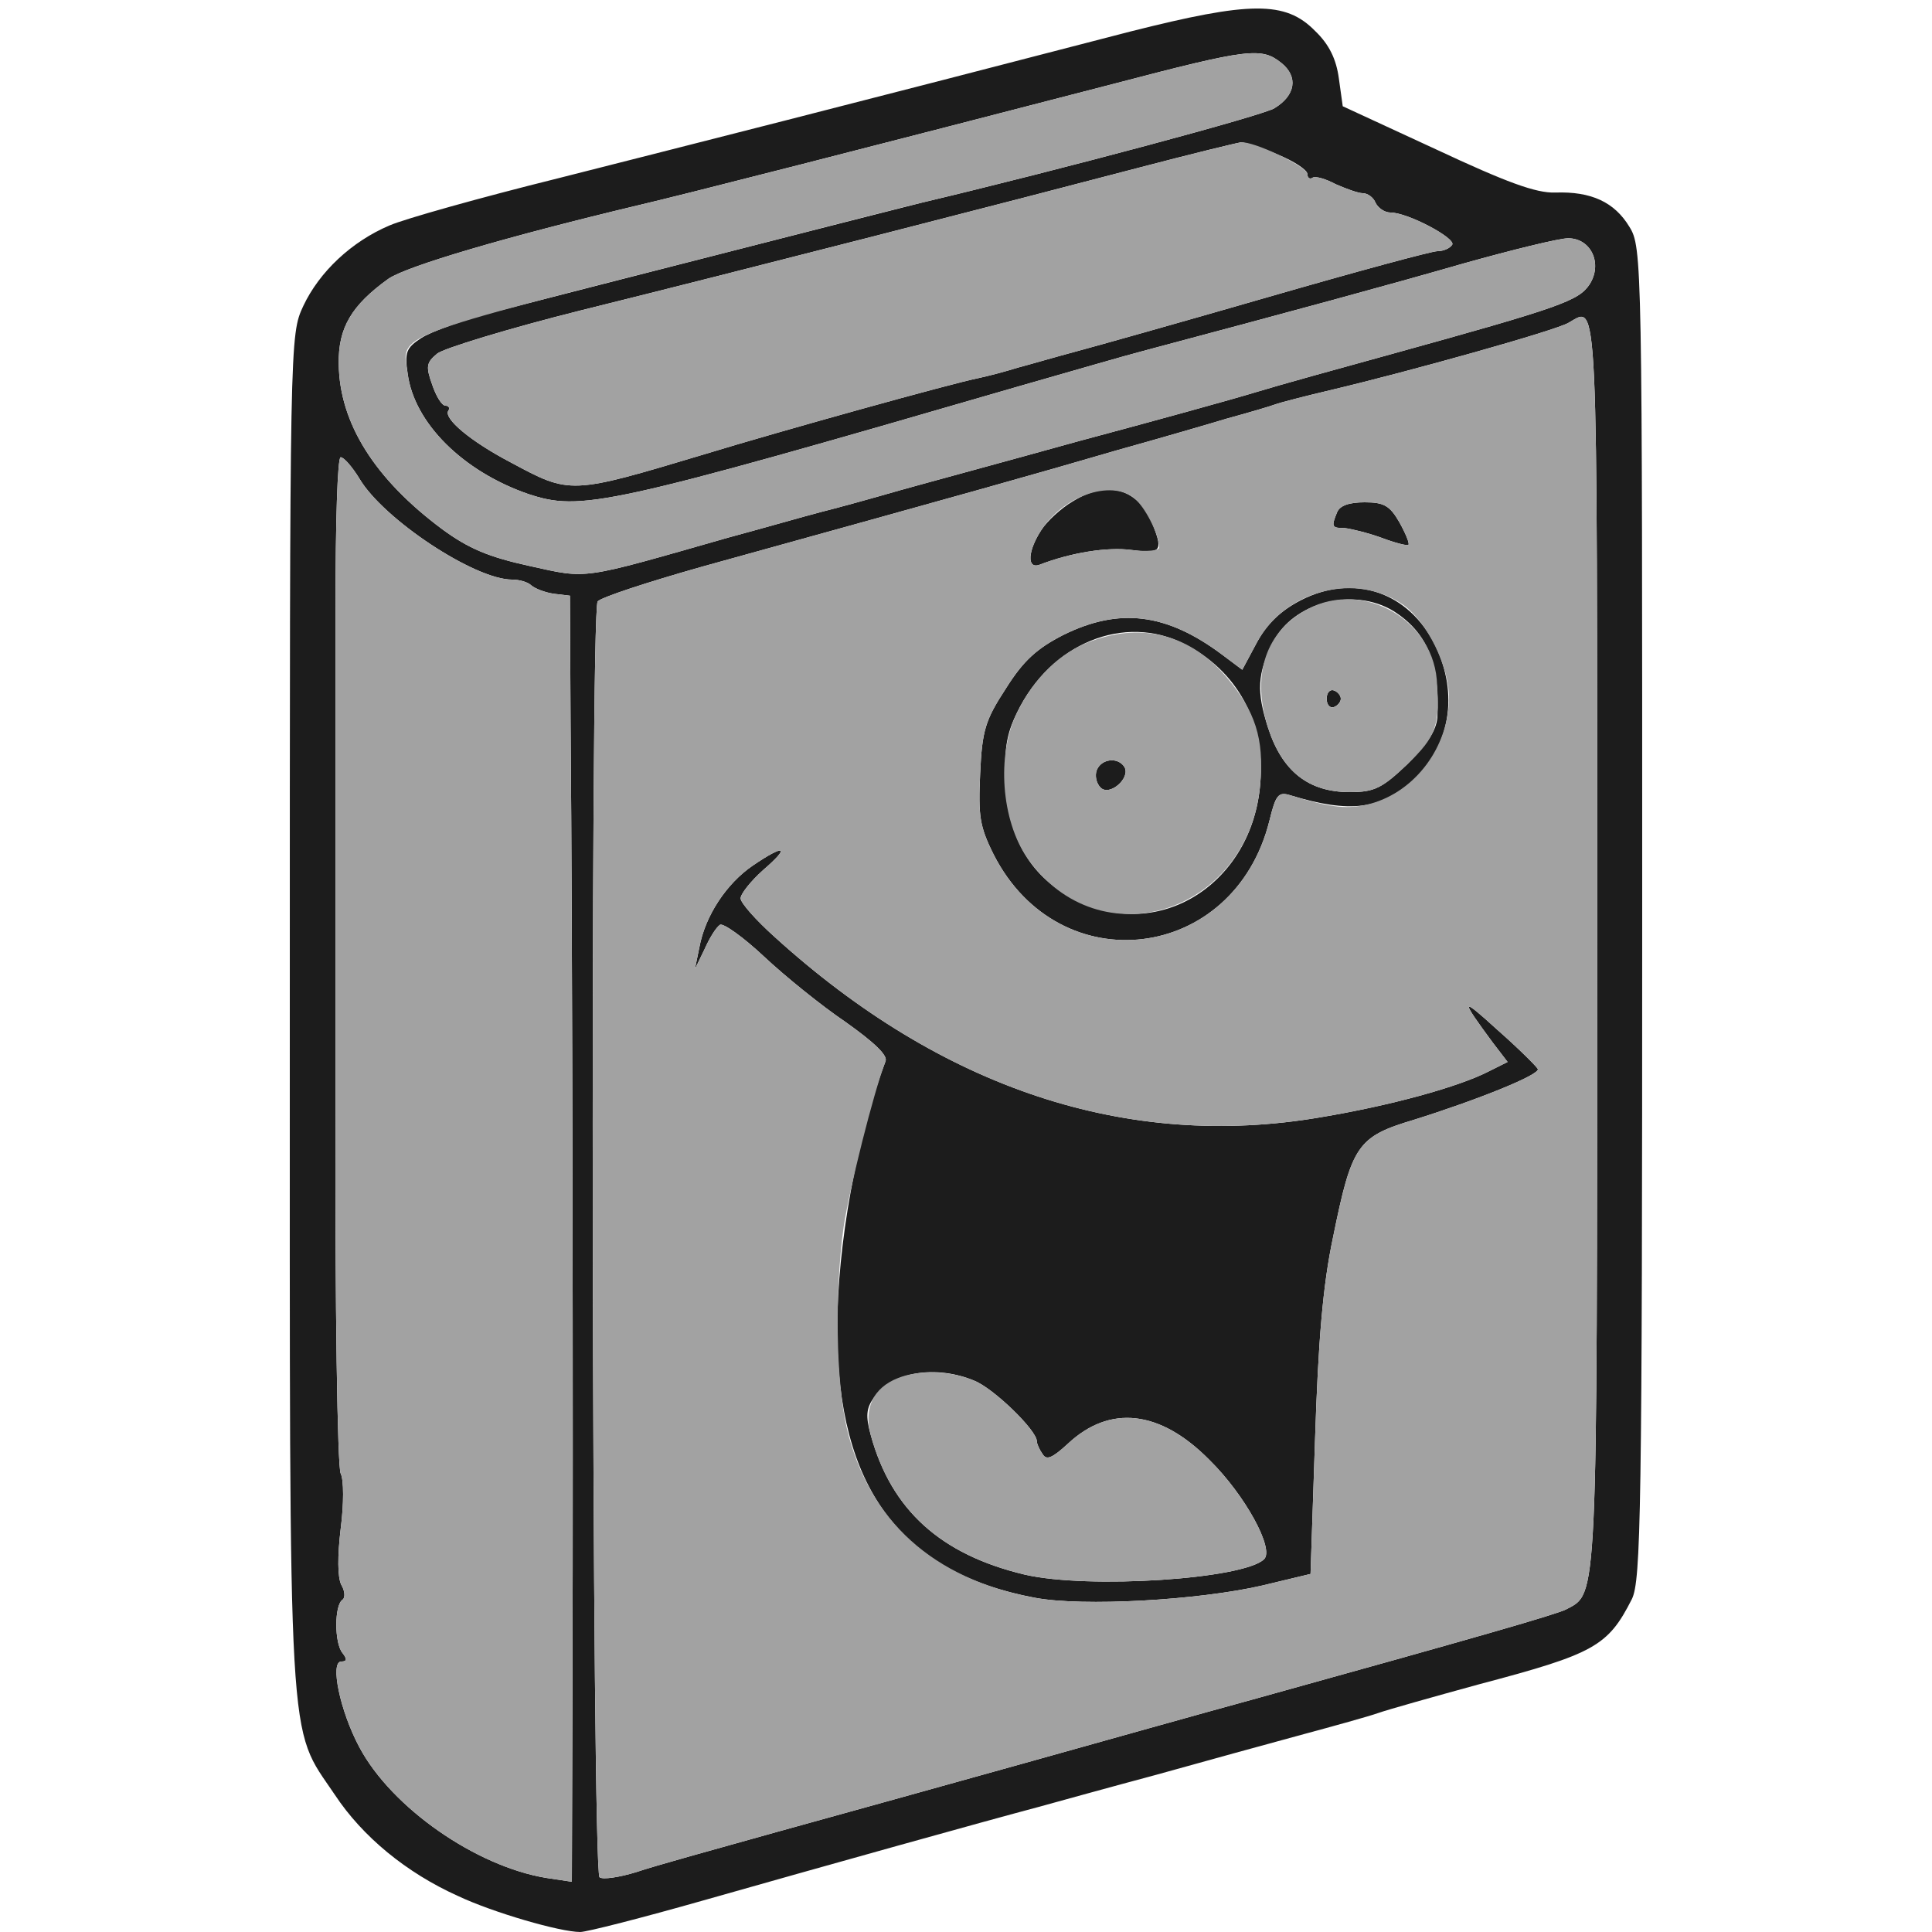
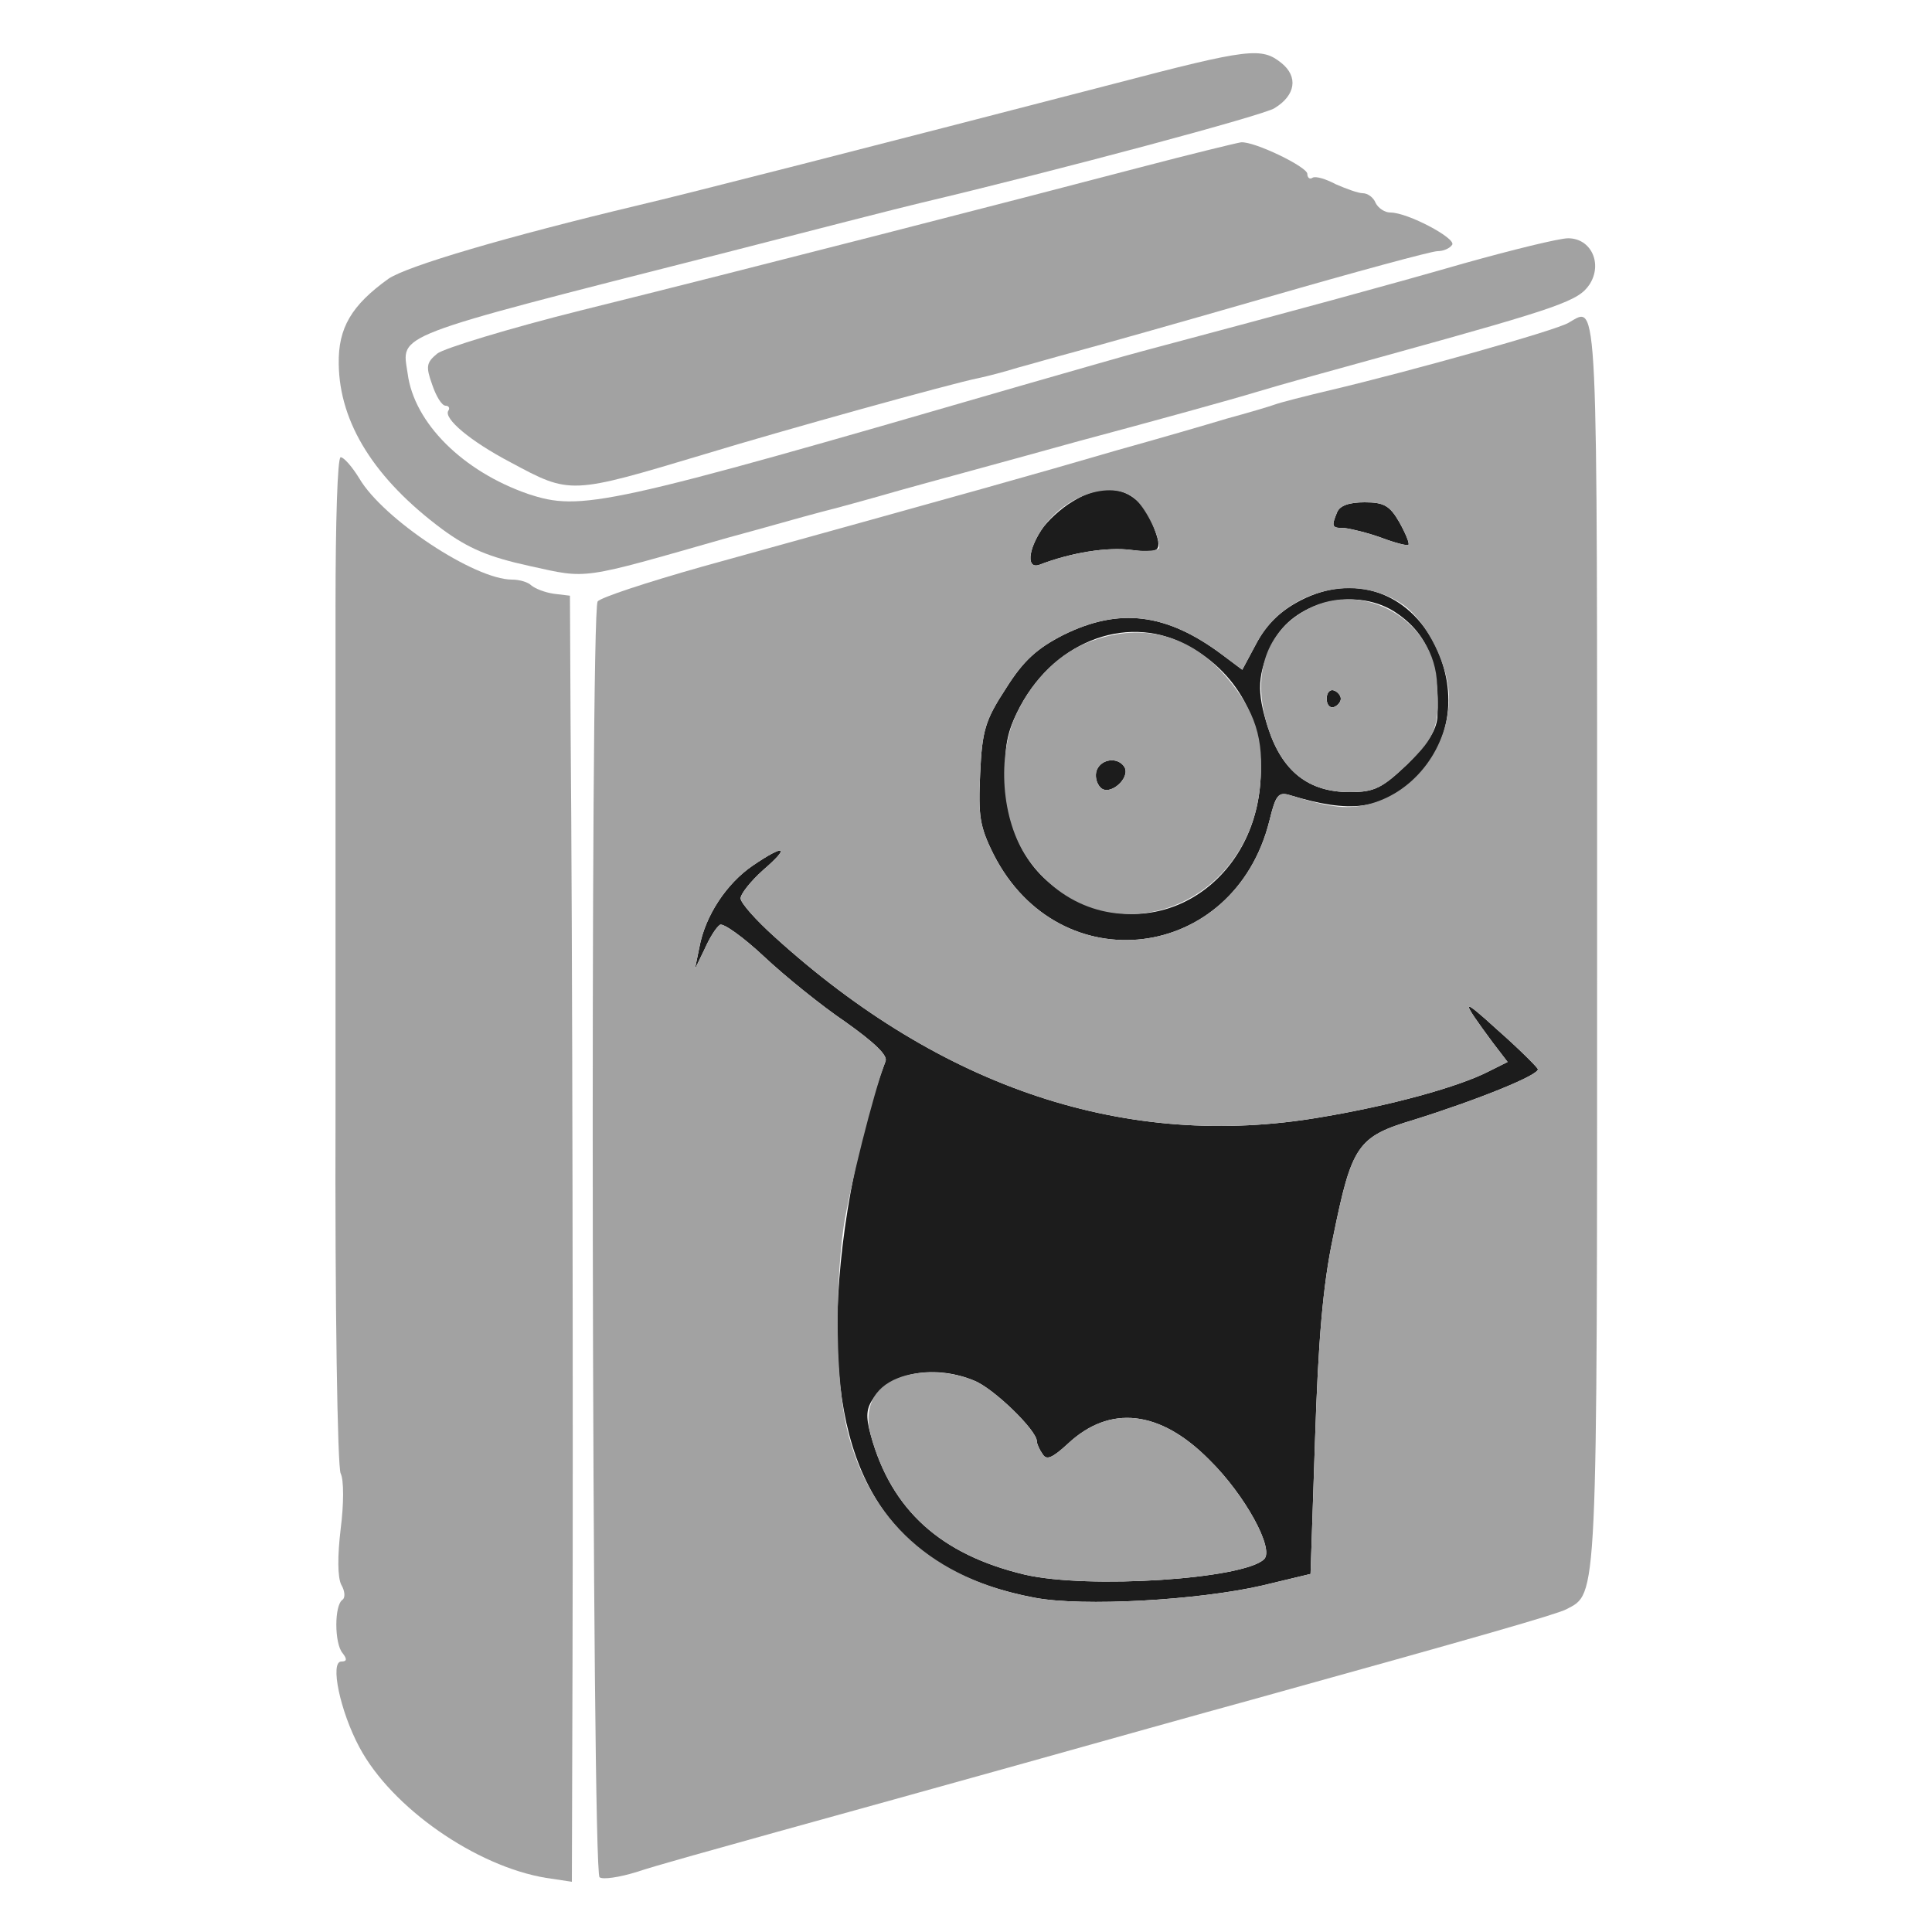
<svg xmlns="http://www.w3.org/2000/svg" version="1.0" width="300pt" height="300pt" viewBox="0 0 300 300" preserveAspectRatio="xMidYMid meet">
  <g transform="translate(0,300) scale(0.1,-0.1)" fill="#1C1C1C" stroke="none">
-     <path d="M1755 2951 c-431 -112 -692 -178 -889 -228 -121 -30 -238 -63 -261 -73 -59 -25 -109 -72 -134 -125 -21 -45 -21 -48 -21 -1096 0 -1172 -4 -1106 70 -1216 43 -65 111 -121 191 -157 55 -26 159 -56 190 -56 10 0 96 22 191 49 190 54 437 123 520 145 29 8 112 31 183 50 72 20 173 48 225 62 52 14 106 29 120 34 14 5 85 25 158 45 178 47 199 59 236 132 14 29 16 132 16 1065 0 1015 0 1034 -20 1066 -23 38 -59 55 -115 53 -30 -1 -76 16 -185 67 l-145 67 -6 43 c-4 30 -15 53 -37 74 -46 47 -101 46 -287 -1z m235 -49 c26 -21 22 -50 -11 -70 -17 -11 -330 -95 -549 -147 -60 -15 -510 -130 -657 -168 -51 -13 -104 -32 -119 -42 -23 -15 -26 -22 -21 -55 10 -77 86 -152 187 -187 82 -27 118 -20 765 168 77 22 163 47 190 54 240 64 380 102 498 136 75 21 148 39 162 39 36 0 54 -40 33 -72 -17 -25 -44 -35 -308 -108 -80 -22 -174 -48 -210 -59 -36 -11 -159 -45 -275 -76 -115 -32 -241 -66 -280 -77 -38 -11 -92 -26 -120 -33 -27 -7 -93 -26 -145 -40 -231 -66 -216 -64 -307 -44 -64 14 -95 27 -136 57 -105 78 -160 165 -161 257 -1 56 20 91 77 132 29 20 186 66 387 114 73 17 358 90 740 189 210 55 229 57 260 32z m-6 -142 c25 -10 46 -24 46 -30 0 -6 4 -9 8 -6 5 3 21 -2 36 -10 16 -7 35 -14 42 -14 8 0 17 -7 20 -15 4 -8 14 -15 23 -15 27 0 102 -40 96 -50 -4 -6 -14 -10 -23 -10 -9 0 -127 -32 -262 -71 -135 -39 -270 -77 -300 -85 -30 -8 -71 -20 -90 -25 -19 -6 -46 -13 -60 -16 -41 -8 -307 -82 -425 -118 -210 -63 -209 -63 -302 -13 -63 33 -104 68 -97 80 3 4 1 8 -4 8 -6 0 -15 15 -21 33 -10 28 -9 34 8 48 10 8 111 39 223 67 250 62 674 171 868 222 80 21 150 38 157 39 6 0 32 -8 57 -19z m496 -1220 c0 -1039 1 -1013 -48 -1039 -16 -8 -134 -42 -487 -140 -77 -21 -237 -66 -355 -99 -118 -33 -291 -81 -385 -107 -93 -26 -191 -53 -217 -62 -26 -8 -52 -12 -57 -8 -12 7 -15 1964 -3 1981 4 6 77 30 162 54 433 120 508 141 645 181 61 17 137 39 170 49 33 9 67 19 75 22 8 3 47 13 85 22 119 28 352 93 371 105 46 26 44 65 44 -959z m-1922 717 c37 -63 179 -157 237 -157 12 0 25 -4 30 -9 6 -5 21 -11 35 -13 l25 -3 1 -200 c3 -331 4 -1098 3 -1459 l-1 -338 -40 6 c-109 18 -240 109 -290 203 -30 56 -46 133 -28 133 9 0 9 4 2 13 -13 15 -13 75 0 83 4 3 4 13 -2 23 -6 12 -6 45 -1 87 5 39 5 76 0 86 -5 9 -9 264 -8 565 0 301 0 653 0 781 0 130 3 232 8 232 5 0 18 -15 29 -33z" id="node1" class="node" />
    <path d="M1665 2221 c-17 -10 -39 -30 -48 -44 -21 -32 -23 -61 -3 -54 49 19 106 28 143 23 45 -6 49 -2 34 37 -22 58 -70 73 -126 38z" id="node2" class="node" />
    <path d="M2076 2204 c-9 -22 -8 -24 12 -24 9 -1 35 -7 57 -15 21 -8 41 -13 42 -11 2 2 -4 17 -14 35 -15 26 -24 31 -54 31 -24 0 -39 -5 -43 -16z" id="node3" class="node" />
    <path d="M2020 2068 c-31 -16 -52 -36 -68 -65 l-23 -43 -32 24 c-86 64 -159 73 -246 30 -41 -21 -62 -40 -89 -83 -32 -49 -37 -65 -40 -132 -3 -66 -1 -82 21 -126 102 -200 373 -167 428 52 10 41 14 46 33 40 92 -28 140 -22 190 23 58 54 71 134 35 209 -41 84 -127 113 -209 71z m144 -17 c52 -33 72 -81 68 -165 -2 -21 -16 -42 -47 -73 -39 -37 -51 -43 -89 -43 -64 0 -105 32 -127 100 -18 56 -17 84 8 133 31 62 125 86 187 48z m-325 -51 c82 -41 126 -122 118 -216 -12 -156 -157 -248 -287 -181 -68 34 -103 92 -108 177 -3 55 0 78 17 113 52 108 167 155 260 107z" id="node4" class="node" />
    <path d="M2060 1915 c0 -9 5 -15 11 -13 6 2 11 8 11 13 0 5 -5 11 -11 13 -6 2 -11 -4 -11 -13z" id="node5" class="node" />
    <path d="M1703 1804 c-3 -8 -1 -20 6 -27 14 -14 47 15 37 32 -10 16 -36 13 -43 -5z" id="node6" class="node" />
    <path d="M1169 1656 c-41 -28 -74 -78 -83 -127 l-7 -34 15 31 c8 18 18 34 24 38 5 3 36 -19 68 -49 33 -31 90 -77 127 -102 45 -32 66 -52 62 -61 -44 -116 -75 -284 -75 -417 0 -244 98 -377 307 -416 74 -14 253 -4 353 19 l75 18 7 209 c5 153 12 239 28 314 29 143 38 156 125 182 99 31 196 70 193 79 -2 4 -30 32 -63 61 -57 52 -58 49 -7 -20 l23 -30 -28 -14 c-48 -25 -155 -54 -263 -72 -299 -51 -587 44 -847 280 -29 26 -53 53 -53 60 0 7 16 27 35 44 43 37 34 41 -16 7z m344 -800 c30 -12 97 -77 97 -94 0 -4 4 -13 9 -20 6 -10 15 -6 39 16 65 61 143 53 220 -25 55 -54 101 -138 85 -154 -31 -31 -273 -47 -372 -24 -130 31 -207 100 -239 217 -8 29 -7 41 5 58 28 40 96 51 156 26z" id="node7" class="node" />
  </g>
  <g transform="translate(0,300) scale(0.1,-0.1)" fill="#A2A2A2" stroke="none">
    <path d="M1730 2870 c-382 -99 -667 -172 -740 -189 -201 -48 -358 -94 -387 -114 -57 -41 -78 -76 -77 -132 1 -92 56 -179 161 -257 41 -30 72 -43 136 -57 91 -20 76 -22 307 44 52 14 118 33 145 40 28 7 82 22 120 33 39 11 165 45 280 77 116 31 239 65 275 76 36 11 130 37 210 59 264 73 291 83 308 108 21 32 3 72 -33 72 -14 0 -87 -18 -162 -39 -118 -34 -258 -72 -498 -136 -27 -7 -113 -32 -190 -54 -647 -188 -683 -195 -765 -168 -101 35 -177 110 -187 187 -9 62 -32 54 487 186 140 36 280 72 310 79 219 52 532 136 549 147 33 20 37 49 11 70 -31 25 -50 23 -260 -32z" id="node9" class="node" />
    <path d="M1770 2740 c-194 -51 -618 -160 -868 -222 -112 -28 -213 -59 -223 -67 -17 -14 -18 -20 -8 -48 6 -18 15 -33 21 -33 5 0 7 -4 4 -8 -7 -12 34 -47 97 -80 93 -50 92 -50 302 13 118 36 384 110 425 118 14 3 41 10 60 16 19 5 60 17 90 25 30 8 165 46 300 85 135 39 253 71 262 71 9 0 19 4 23 10 6 10 -69 50 -96 50 -9 0 -19 7 -23 15 -3 8 -12 15 -20 15 -7 0 -26 7 -42 14 -15 8 -31 13 -36 10 -4 -3 -8 0 -8 6 0 11 -83 51 -103 49 -7 -1 -77 -18 -157 -39z" id="node10" class="node" />
    <path d="M2436 2499 c-19 -12 -252 -77 -371 -105 -38 -9 -77 -19 -85 -22 -8 -3 -42 -13 -75 -22 -33 -10 -109 -32 -170 -49 -137 -40 -212 -61 -645 -181 -85 -24 -158 -48 -162 -54 -12 -17 -9 -1974 3 -1981 5 -4 31 0 57 8 26 9 124 36 217 62 94 26 267 74 385 107 118 33 278 78 355 99 353 98 471 132 487 140 49 26 48 0 48 1039 0 1024 2 985 -44 959z m-671 -276 c16 -16 35 -55 35 -73 0 -5 -19 -7 -43 -4 -37 5 -94 -4 -143 -23 -20 -7 -18 22 3 54 37 56 114 80 148 46z m408 -34 c10 -18 16 -33 14 -35 -1 -2 -21 3 -42 11 -22 8 -48 14 -57 15 -20 0 -21 2 -12 24 4 11 19 16 43 16 30 0 39 -5 54 -31z m7 -129 c36 -26 70 -95 70 -143 0 -76 -52 -146 -122 -165 -34 -9 -60 -7 -124 13 -19 6 -23 1 -33 -40 -55 -219 -326 -252 -428 -52 -22 44 -24 60 -21 126 3 67 8 83 40 132 27 43 48 62 89 83 87 43 160 34 246 -30 l32 -24 23 43 c45 82 155 109 228 57z m-995 -411 c-19 -17 -35 -37 -35 -44 0 -7 24 -34 53 -60 260 -236 548 -331 847 -280 108 18 215 47 263 72 l28 14 -23 30 c-51 69 -50 72 7 20 33 -29 61 -57 63 -61 3 -9 -94 -48 -193 -79 -87 -26 -96 -39 -125 -182 -16 -75 -23 -161 -28 -314 l-7 -209 -75 -18 c-100 -23 -279 -33 -353 -19 -158 29 -258 120 -292 263 -17 73 -19 212 -5 313 9 59 46 207 65 257 4 9 -17 29 -62 61 -37 25 -94 71 -127 102 -32 30 -63 52 -68 49 -6 -4 -16 -20 -24 -38 l-15 -31 7 34 c9 49 42 99 83 127 50 34 59 30 16 -7z" id="node11" class="node" />
    <path d="M2023 2050 c-60 -36 -79 -102 -54 -180 22 -68 63 -100 127 -100 38 0 50 6 89 43 46 44 51 61 46 132 -9 99 -123 157 -208 105z m59 -135 c0 -5 -5 -11 -11 -13 -6 -2 -11 4 -11 13 0 9 5 15 11 13 6 -2 11 -8 11 -13z" id="node12" class="node" />
    <path d="M1696 2005 c-49 -17 -90 -57 -117 -112 -32 -66 -24 -167 16 -225 112 -161 346 -86 362 116 6 69 -8 112 -52 164 -55 65 -129 86 -209 57z m50 -196 c10 -17 -23 -46 -37 -32 -7 7 -9 19 -6 27 7 18 33 21 43 5z" id="node13" class="node" />
    <path d="M1394 860 c-38 -15 -53 -47 -42 -88 32 -117 109 -186 239 -217 99 -23 341 -7 372 24 16 16 -30 100 -85 154 -77 78 -155 86 -220 25 -24 -22 -33 -26 -39 -16 -5 7 -9 16 -9 20 0 17 -67 82 -97 94 -36 16 -87 17 -119 4z" id="node14" class="node" />
    <path d="M521 2058 c0 -128 0 -480 0 -781 -1 -301 3 -556 8 -565 5 -10 5 -47 0 -86 -5 -42 -5 -75 1 -87 6 -10 6 -20 2 -23 -13 -8 -13 -68 0 -83 7 -9 7 -13 -2 -13 -18 0 -2 -77 28 -133 50 -94 181 -185 290 -203 l40 -6 1 338 c1 361 0 1128 -3 1459 l-1 200 -25 3 c-14 2 -29 8 -35 13 -5 5 -18 9 -30 9 -58 0 -200 94 -237 157 -11 18 -24 33 -29 33 -5 0 -8 -102 -8 -232z" id="node15" class="node" />
  </g>
</svg>